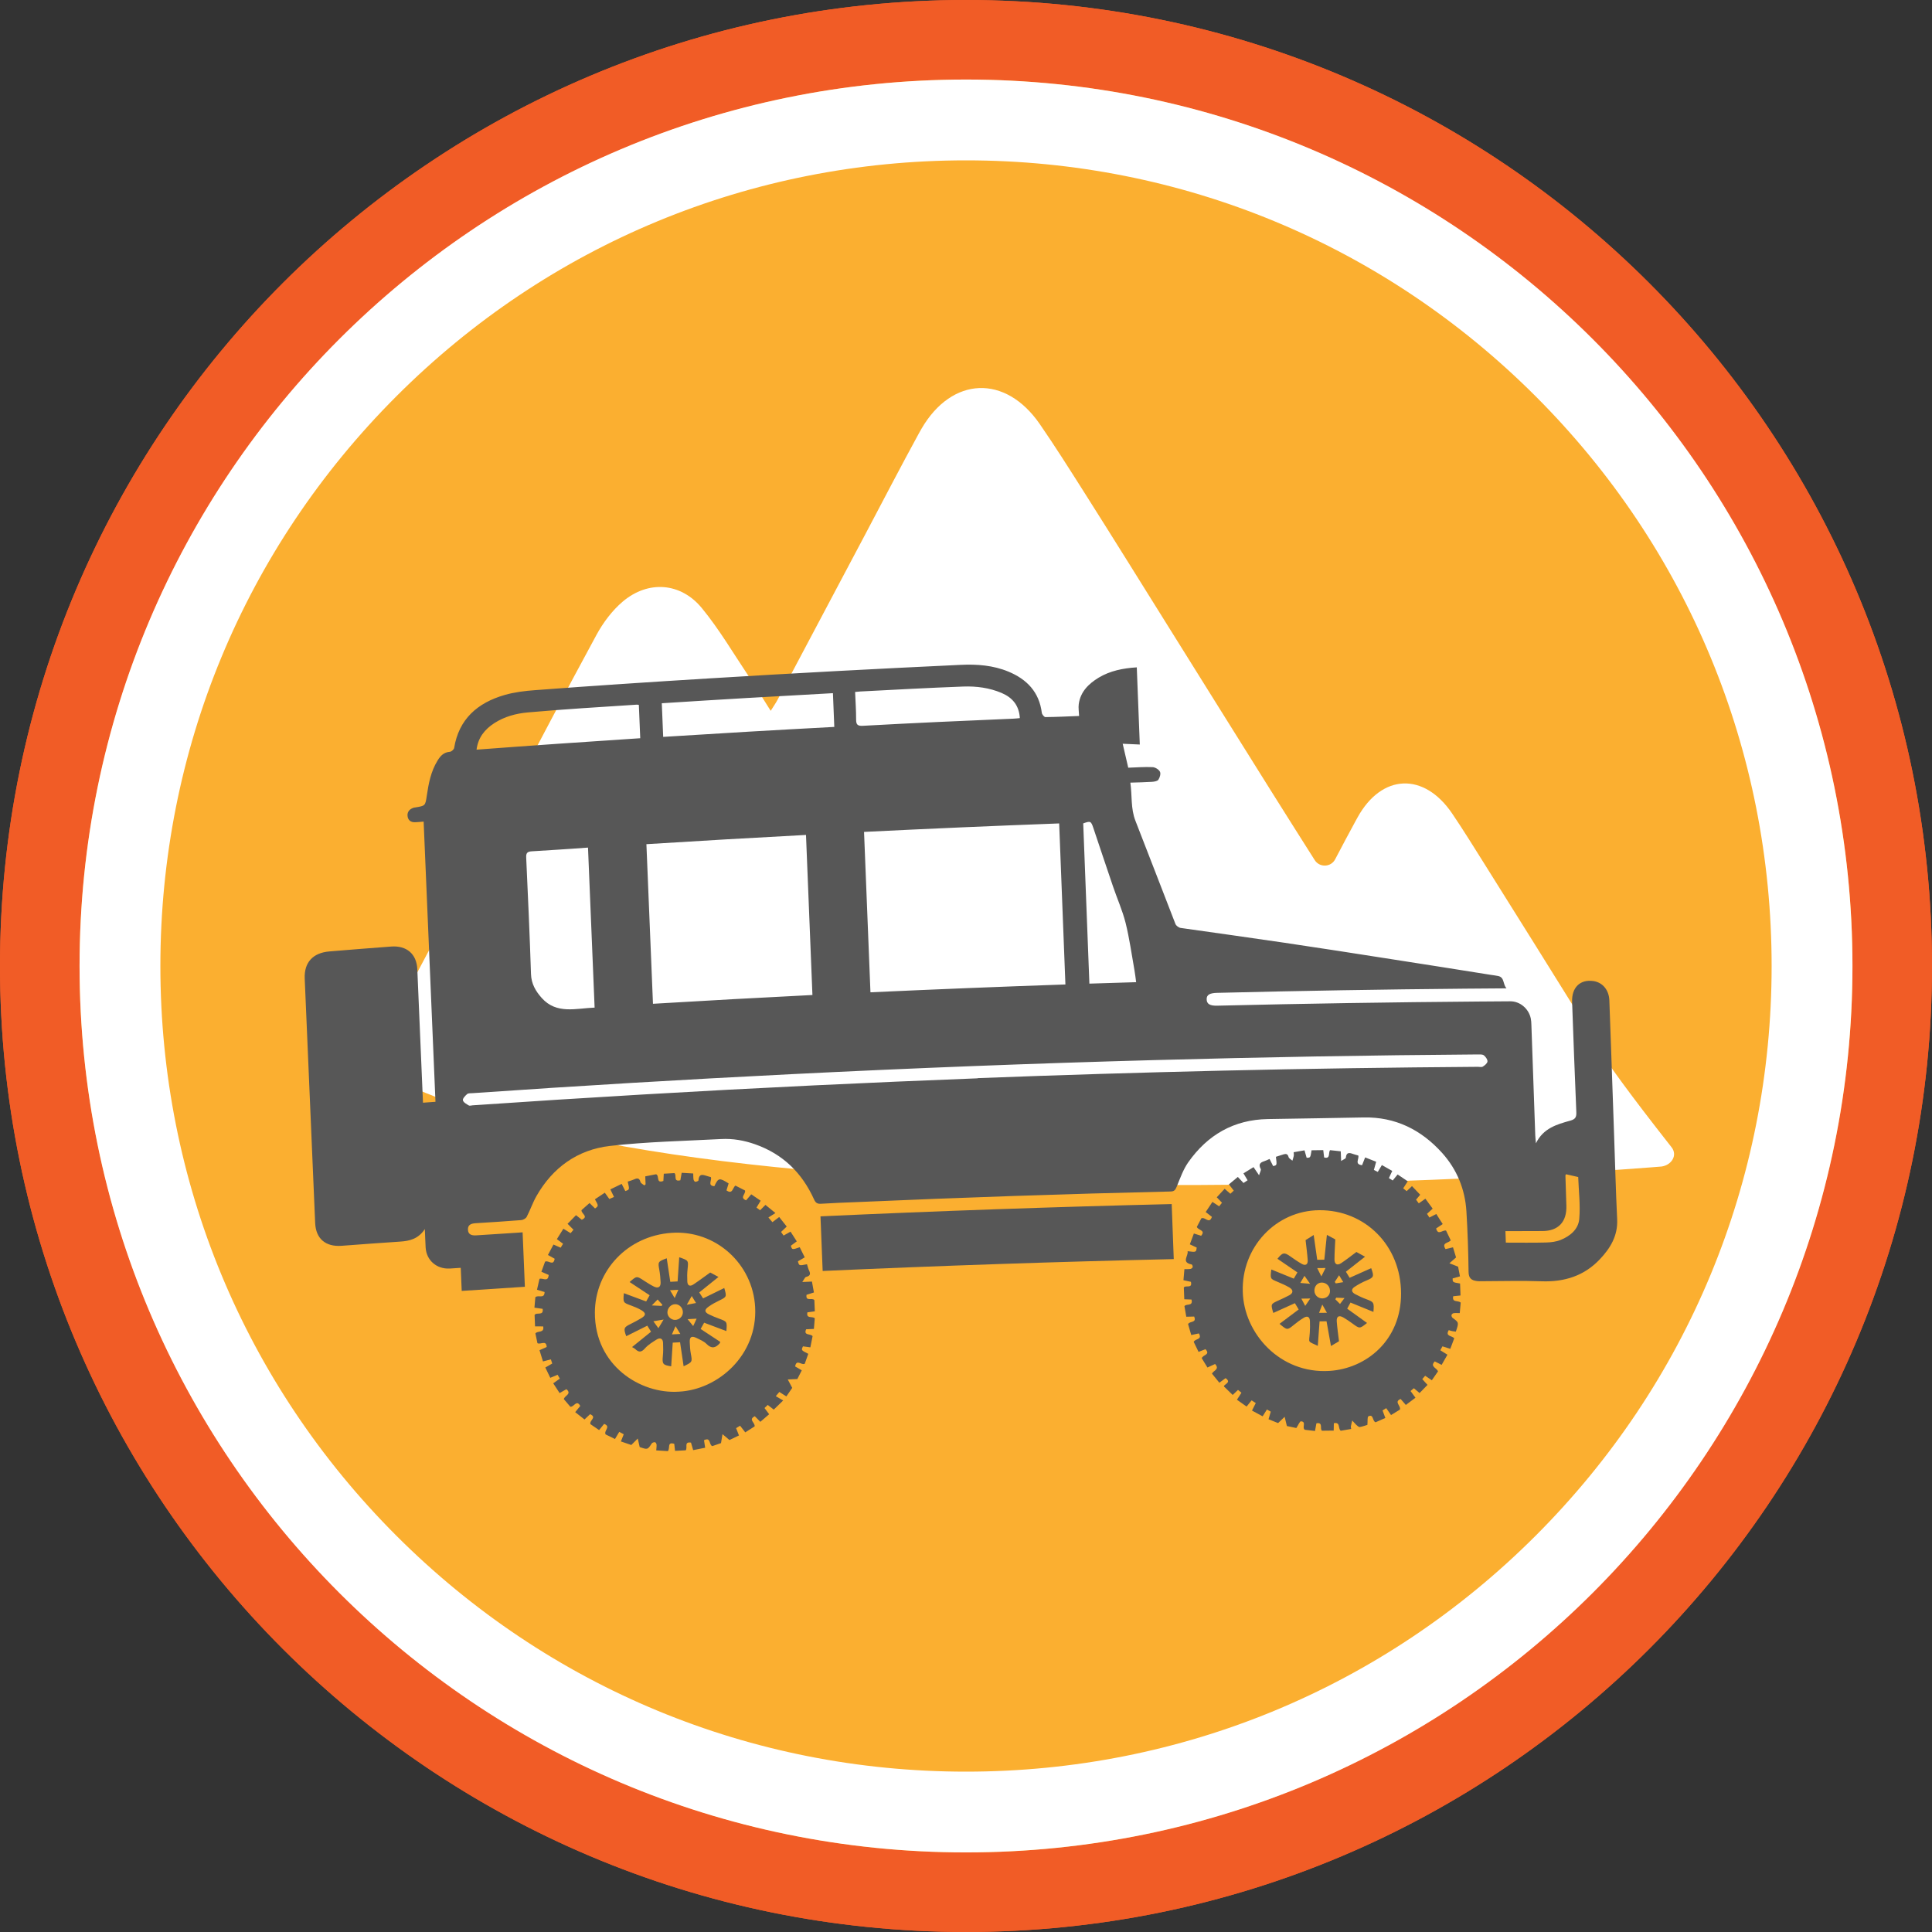
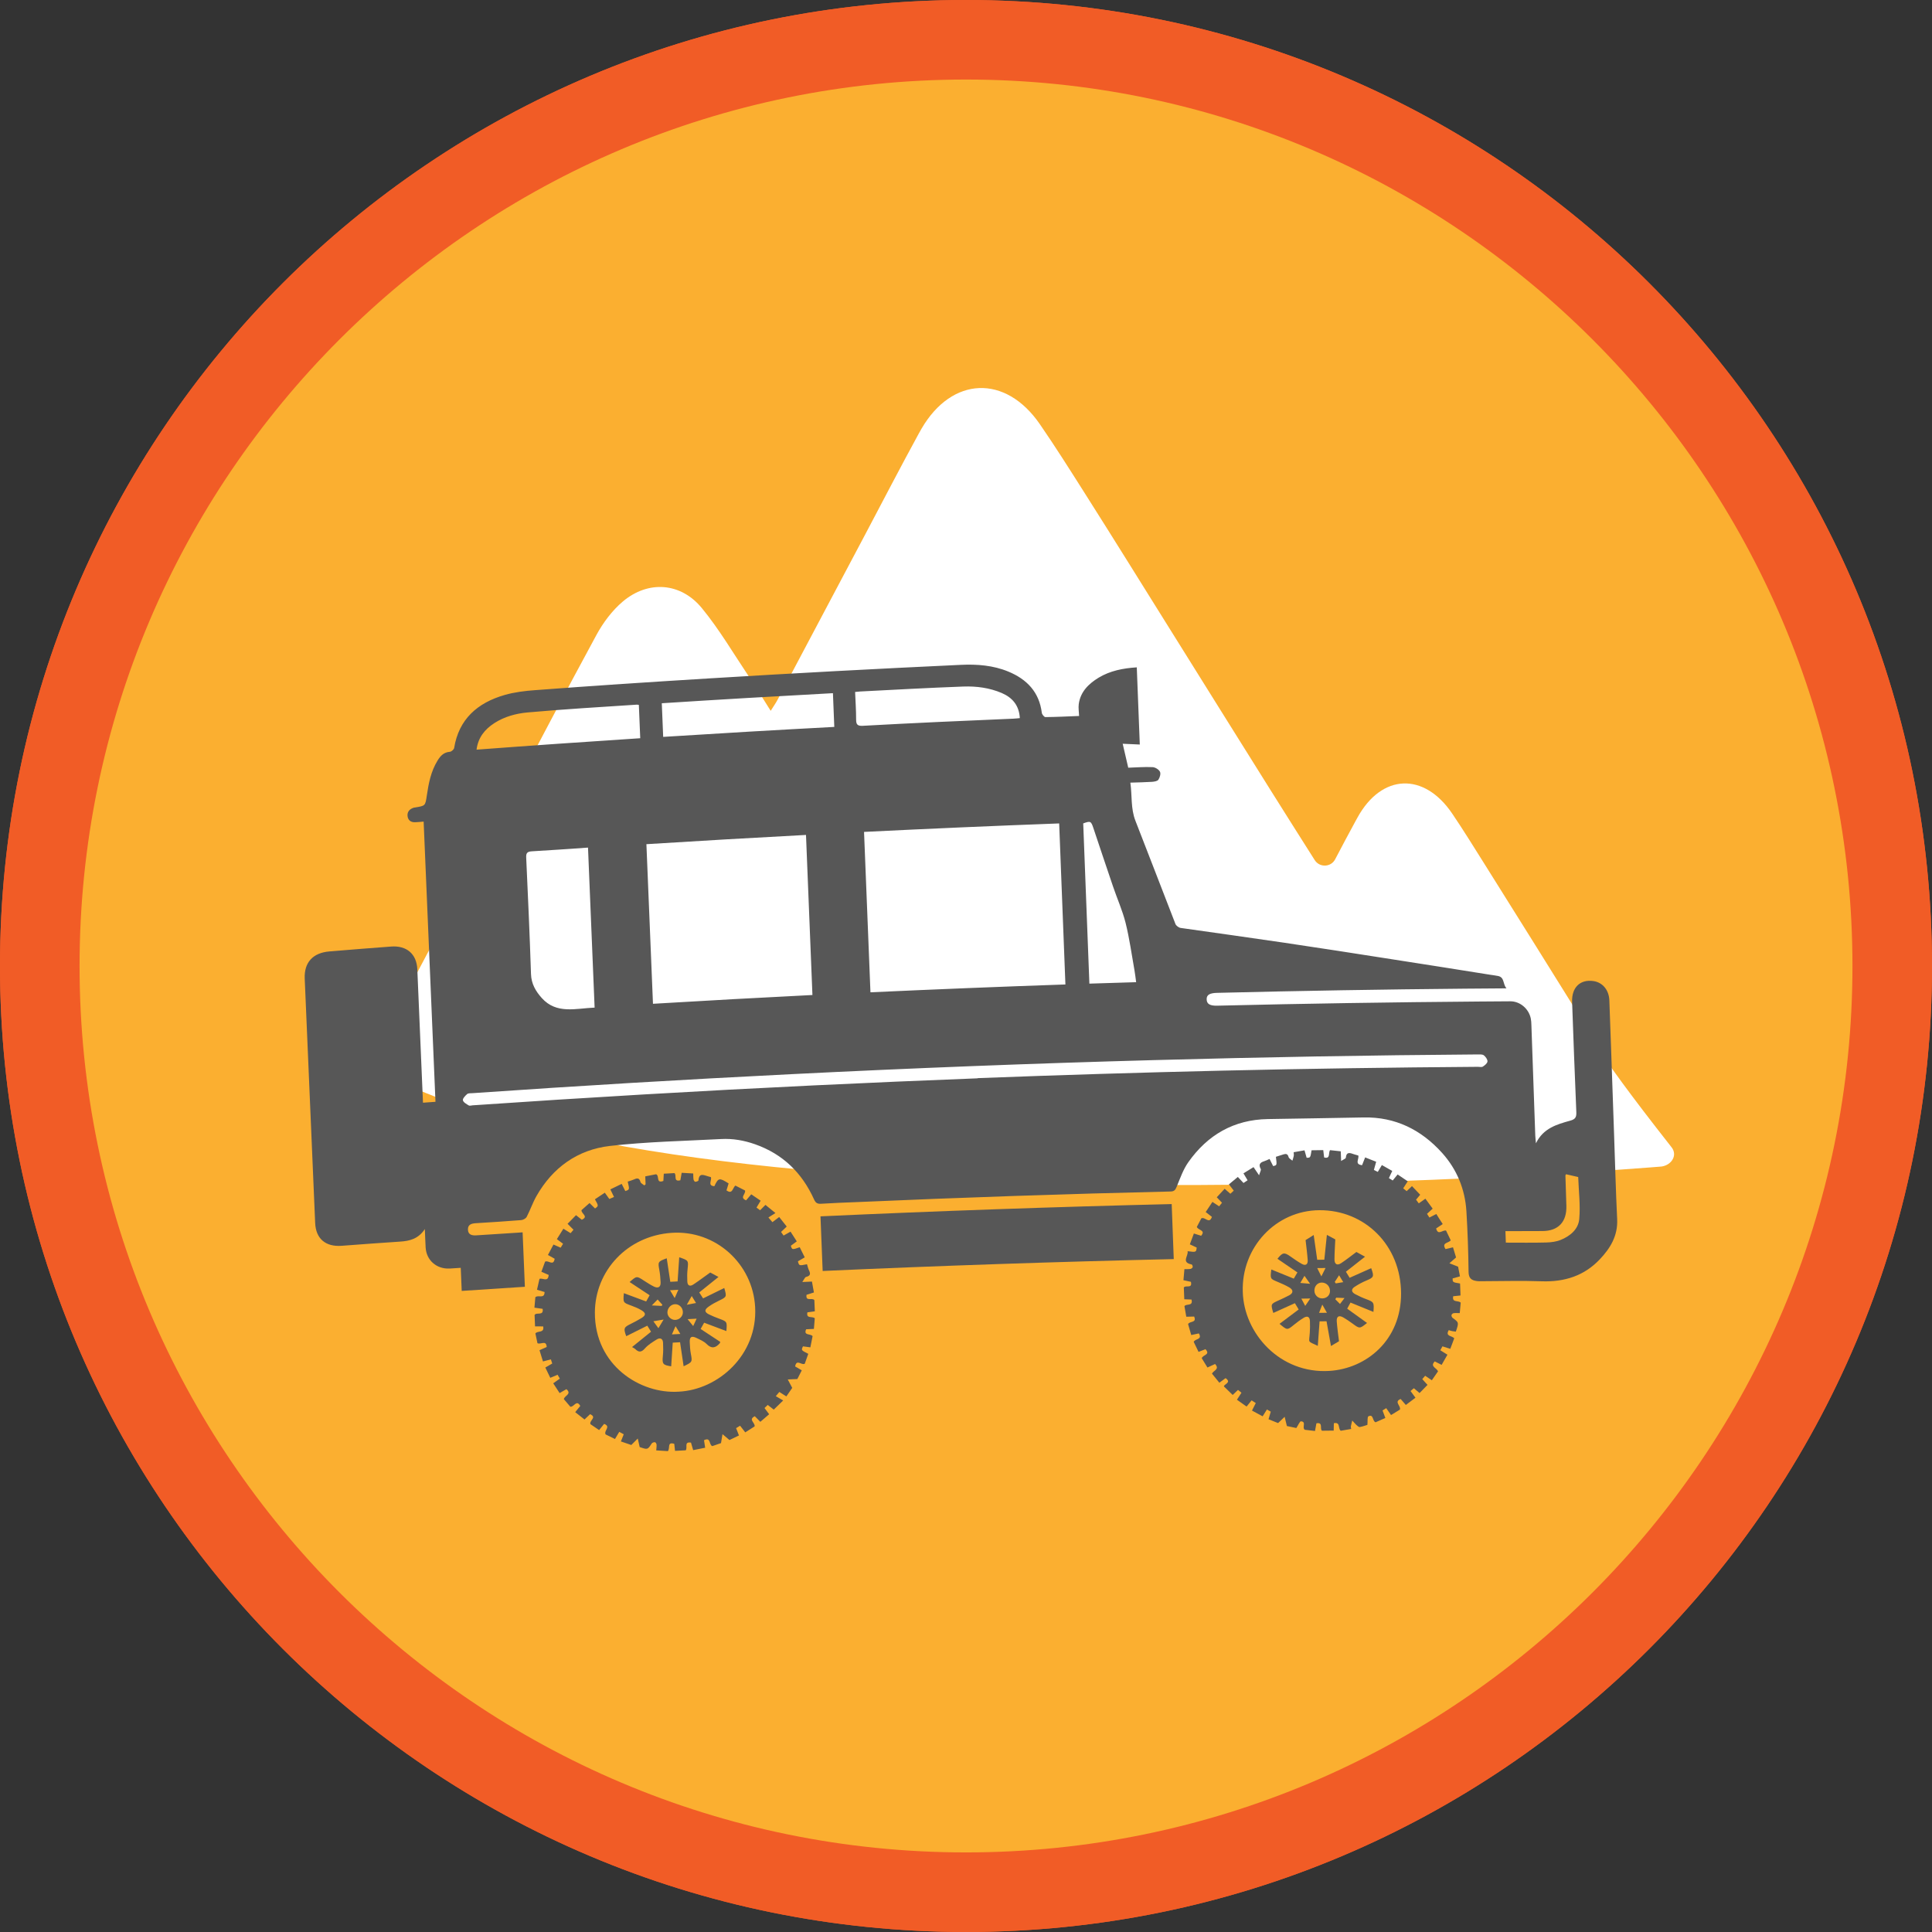
<svg xmlns="http://www.w3.org/2000/svg" version="1.1" id="Layer_1" x="0px" y="0px" width="88px" height="87.999px" viewBox="0 0 88 87.999" enable-background="new 0 0 88 87.999" xml:space="preserve">
  <rect x="0" y="0" width="88" height="87.999" fill="#333333" stroke="none" />
  <g>
    <path fill="#FBAF30" d="M85.372,44c0,22.848-18.522,41.372-41.371,41.372C21.151,85.372,2.628,66.848,2.628,44   c0-22.85,18.523-41.372,41.373-41.372C66.85,2.628,85.372,21.15,85.372,44" />
    <path fill="#F15C26" d="M44.001,0.805c5.831,0,11.487,1.142,16.812,3.395c5.144,2.175,9.764,5.29,13.729,9.257   c3.968,3.968,7.083,8.587,9.258,13.73c2.252,5.324,3.395,10.981,3.395,16.813c0,5.831-1.143,11.489-3.395,16.813   c-2.175,5.143-5.29,9.764-9.258,13.73c-3.966,3.967-8.586,7.08-13.729,9.256c-5.325,2.252-10.981,3.395-16.812,3.395   c-5.832,0-11.489-1.143-16.813-3.395c-5.144-2.176-9.763-5.289-13.73-9.256S6.375,65.956,4.2,60.813   C1.948,55.489,0.806,49.831,0.806,44c0-5.832,1.142-11.489,3.394-16.813c2.176-5.144,5.29-9.763,9.257-13.73   c3.967-3.967,8.587-7.082,13.73-9.257C32.512,1.946,38.169,0.805,44.001,0.805 M44.001,0C19.7,0,0,19.699,0,44   c0,24.299,19.7,43.999,44.001,43.999C68.301,87.999,88,68.299,88,44C88,19.699,68.301,0,44.001,0" />
    <path fill="#F15C26" d="M44.001,3.623c22.263,0,40.376,18.113,40.376,40.377c0,22.262-18.113,40.375-40.376,40.375   C21.736,84.375,3.624,66.262,3.624,44C3.624,21.736,21.736,3.623,44.001,3.623 M44.001,0C19.7,0,0,19.699,0,44   c0,24.299,19.7,43.999,44.001,43.999C68.301,87.999,88,68.299,88,44C88,19.699,68.301,0,44.001,0" />
-     <path fill="#FFFFFF" d="M44.001,7.304c9.801,0,19.017,3.817,25.947,10.748C76.879,24.983,80.695,34.198,80.695,44   c0,9.801-3.816,19.016-10.747,25.948c-6.931,6.93-16.146,10.748-25.947,10.748c-9.803,0-19.018-3.818-25.948-10.748   C11.122,63.016,7.305,53.801,7.305,44c0-9.802,3.817-19.017,10.748-25.948C24.983,11.121,34.198,7.304,44.001,7.304 M44.001,3.623   C21.701,3.623,3.624,21.7,3.624,44c0,22.299,18.077,40.375,40.377,40.375C66.3,84.375,84.377,66.299,84.377,44   C84.377,21.7,66.3,3.623,44.001,3.623" />
    <path fill="#FFFFFF" d="M76.137,52.256c-3.896-4.953-3.792-5.336-3.935-5.564c-1.533-2.457-3.061-4.917-4.603-7.367   c-0.479-0.761-0.951-1.526-1.455-2.27c-1.282-1.891-3.21-1.82-4.312,0.182c-0.03,0.056-0.061,0.112-0.092,0.167   c-0.312,0.57-0.615,1.146-0.927,1.738c-0.191,0.364-0.71,0.382-0.93,0.033c-0.688-1.086-1.354-2.137-2.015-3.192   c-1.483-2.365-2.959-4.734-4.439-7.102c-1.346-2.152-2.683-4.311-4.043-6.454c-0.663-1.045-1.324-2.094-2.026-3.112   c-1.565-2.268-3.996-2.173-5.384,0.208c-0.043,0.072-0.084,0.146-0.124,0.22c-0.834,1.524-1.632,3.068-2.445,4.604   c-1.327,2.507-2.655,5.014-3.986,7.519c-0.086,0.163-0.194,0.313-0.317,0.511c-0.356-0.562-0.664-1.069-0.994-1.562   c-0.701-1.047-1.344-2.145-2.14-3.115c-0.963-1.174-2.447-1.277-3.604-0.3c-0.484,0.41-0.895,0.961-1.2,1.523   c-1.434,2.635-2.817,5.296-4.221,7.946c-1.446,2.729-2.896,5.456-4.341,8.185c-0.533,1.01-1.063,2.02-1.61,3.061   c-0.192,0.363,0.073,0.521,0.491,0.789c15.045,7.879,58.202,4.229,58.202,4.229C76.144,53.063,76.421,52.616,76.137,52.256" />
    <path fill="#575757" d="M51.779,30.397c0.046,1.18,0.091,2.334,0.137,3.515c-0.264-0.012-0.506-0.023-0.779-0.035   c0.082,0.358,0.164,0.709,0.253,1.091c0.364-0.012,0.737-0.043,1.108-0.026c0.119,0.005,0.284,0.105,0.337,0.21   c0.045,0.09-0.006,0.267-0.073,0.364c-0.048,0.068-0.193,0.089-0.298,0.096c-0.312,0.021-0.627,0.024-0.978,0.036   c0.085,0.597,0.012,1.177,0.23,1.734c0.613,1.563,1.212,3.136,1.824,4.704c0.031,0.08,0.149,0.167,0.237,0.18   c1.572,0.225,3.145,0.44,4.714,0.673c1.621,0.239,3.236,0.492,4.854,0.745c1.517,0.236,3.032,0.474,4.546,0.717   c0.116,0.02,0.235,0.029,0.351,0.055c0.294,0.068,0.2,0.359,0.376,0.562c-0.669,0.004-1.268,0.008-1.864,0.014   c-3.763,0.033-7.533,0.098-11.313,0.191c-0.342,0.008-0.48,0.09-0.48,0.285c0,0.219,0.142,0.309,0.492,0.299   c3.981-0.096,7.956-0.158,11.919-0.189c0.473-0.004,0.944-0.008,1.416-0.01c0.442-0.004,0.844,0.332,0.937,0.783   c0.019,0.094,0.024,0.189,0.027,0.283c0.06,1.68,0.117,3.361,0.177,5.041c0.004,0.102,0.017,0.201,0.031,0.361   c0.333-0.688,0.953-0.863,1.56-1.031c0.241-0.066,0.289-0.164,0.279-0.396c-0.07-1.672-0.133-3.344-0.192-5.016   c-0.024-0.656,0.368-1.035,0.971-0.947c0.417,0.061,0.706,0.404,0.725,0.875c0.031,0.785,0.057,1.57,0.085,2.355   c0.043,1.234,0.086,2.467,0.129,3.701c0.046,1.303,0.079,2.607,0.142,3.91c0.038,0.766-0.317,1.332-0.786,1.828   c-0.709,0.754-1.61,1.043-2.651,1.006c-0.903-0.033-1.806-0.006-2.709-0.004c-0.085,0-0.17,0.006-0.253-0.008   c-0.233-0.033-0.365-0.121-0.369-0.414c-0.011-0.92-0.042-1.84-0.098-2.758c-0.061-1.006-0.432-1.912-1.104-2.66   c-0.958-1.066-2.141-1.646-3.571-1.619c-1.456,0.031-2.914,0.047-4.373,0.074c-1.544,0.027-2.738,0.719-3.615,1.959   c-0.235,0.332-0.376,0.738-0.534,1.123c-0.059,0.143-0.107,0.213-0.275,0.217c-4.748,0.109-9.508,0.273-14.281,0.482   c-0.545,0.023-1.091,0.041-1.635,0.076c-0.17,0.012-0.252-0.033-0.324-0.193c-0.545-1.207-1.416-2.068-2.688-2.516   c-0.506-0.178-1.017-0.268-1.552-0.238c-1.686,0.09-3.379,0.121-5.06,0.314c-1.471,0.17-2.606,0.982-3.347,2.285   c-0.172,0.303-0.284,0.639-0.445,0.947c-0.038,0.072-0.161,0.139-0.249,0.146c-0.686,0.055-1.373,0.098-2.061,0.141   c-0.2,0.012-0.375,0.057-0.365,0.297c0.01,0.236,0.194,0.27,0.388,0.256c0.627-0.039,1.253-0.082,1.88-0.121   c0.083-0.006,0.166-0.012,0.222-0.016c0.035,0.844,0.069,1.652,0.103,2.48c-0.971,0.062-1.909,0.123-2.877,0.188   c-0.014-0.34-0.028-0.682-0.044-1.051c-0.189,0.012-0.35,0.025-0.51,0.033c-0.593,0.027-1.055-0.377-1.089-0.959   c-0.015-0.256-0.022-0.514-0.036-0.84c-0.299,0.453-0.699,0.545-1.134,0.572c-0.886,0.055-1.771,0.127-2.658,0.191   c-0.729,0.053-1.173-0.322-1.204-1.039c-0.161-3.715-0.319-7.426-0.476-11.135c-0.03-0.734,0.372-1.171,1.123-1.234   c0.939-0.079,1.877-0.153,2.816-0.223c0.706-0.052,1.16,0.34,1.19,1.035c0.084,1.921,0.163,3.845,0.245,5.767   c0.004,0.1,0.008,0.199,0.013,0.311c0.193-0.014,0.361-0.025,0.569-0.041c-0.178-4.252-0.358-8.496-0.539-12.763   c-0.106,0.009-0.249,0.024-0.39,0.029c-0.204,0.007-0.328-0.101-0.344-0.293c-0.016-0.193,0.104-0.315,0.292-0.372   c0.016-0.005,0.035-0.004,0.051-0.007c0.469-0.076,0.466-0.076,0.535-0.539c0.082-0.554,0.183-1.1,0.49-1.599   c0.137-0.222,0.285-0.377,0.562-0.399c0.069-0.006,0.182-0.105,0.193-0.172c0.213-1.313,1.06-2.058,2.299-2.415   c0.444-0.128,0.915-0.185,1.376-0.219c2.665-0.203,5.327-0.376,7.985-0.539c3.815-0.235,7.624-0.438,11.425-0.615   c0.74-0.034,1.468,0.022,2.158,0.307c0.845,0.349,1.408,0.934,1.525,1.881c0.01,0.072,0.108,0.192,0.163,0.192   c0.511-0.005,1.021-0.031,1.535-0.051c-0.007-0.193-0.039-0.371-0.016-0.541c0.076-0.564,0.453-0.927,0.905-1.203   C50.563,30.553,51.152,30.436,51.779,30.397 M48.244,37.506c-2.977,0.111-5.924,0.239-8.888,0.386   c0.099,2.444,0.195,4.869,0.292,7.306c2.976-0.137,5.927-0.256,8.88-0.357C48.434,42.386,48.341,39.957,48.244,37.506    M29.443,38.451c0.101,2.439,0.199,4.848,0.299,7.27c2.433-0.146,4.848-0.279,7.263-0.4c-0.098-2.44-0.195-4.861-0.293-7.291   C34.283,38.158,31.874,38.299,29.443,38.451 M44.53,49.116c0-0.002-0.001-0.006-0.001-0.008c3.725-0.143,7.441-0.256,11.15-0.342   c3.888-0.09,7.768-0.146,11.637-0.174c0.076,0,0.17,0.025,0.225-0.01c0.089-0.057,0.203-0.146,0.211-0.234   s-0.082-0.215-0.164-0.279c-0.062-0.049-0.178-0.041-0.268-0.041c-4.901,0.035-9.817,0.123-14.746,0.258   c-5.507,0.15-11.03,0.365-16.57,0.643c-4.813,0.24-9.639,0.527-14.475,0.863c-0.085,0.008-0.195-0.006-0.25,0.041   c-0.089,0.074-0.211,0.207-0.194,0.283c0.021,0.098,0.164,0.172,0.267,0.236c0.041,0.025,0.117-0.002,0.177-0.006   c5.196-0.357,10.38-0.66,15.549-0.908C39.566,49.319,42.05,49.211,44.53,49.116 M26.783,38.607   c-0.875,0.059-1.716,0.123-2.556,0.169c-0.221,0.013-0.269,0.086-0.259,0.292c0.081,1.764,0.161,3.527,0.218,5.293   c0.014,0.451,0.213,0.785,0.49,1.096c0.673,0.752,1.557,0.471,2.408,0.438C26.984,43.454,26.884,41.048,26.783,38.607    M37.939,31.573c-2.613,0.14-5.203,0.292-7.795,0.459c0.021,0.52,0.042,1.021,0.063,1.532c2.611-0.166,5.198-0.317,7.794-0.454   C37.981,32.589,37.961,32.092,37.939,31.573 M46.452,32.709c-0.032-0.58-0.339-0.935-0.826-1.144   c-0.556-0.237-1.149-0.315-1.748-0.294c-1.562,0.058-3.123,0.143-4.688,0.225c-0.074,0.004-0.149,0.014-0.241,0.022   c0.018,0.429,0.047,0.843,0.046,1.256c-0.001,0.233,0.07,0.299,0.31,0.285c2.289-0.127,4.576-0.229,6.86-0.325   C46.255,32.73,46.346,32.719,46.452,32.709 M21.706,34.146c2.499-0.188,4.973-0.359,7.456-0.521   c-0.022-0.517-0.043-1.018-0.063-1.518c-0.044-0.005-0.068-0.013-0.094-0.011c-1.654,0.108-3.312,0.207-4.969,0.354   c-0.526,0.047-1.054,0.187-1.518,0.486C22.076,33.222,21.777,33.596,21.706,34.146 M49.62,44.803   c0.715-0.023,1.408-0.045,2.13-0.066c-0.026-0.189-0.045-0.365-0.076-0.54c-0.129-0.721-0.228-1.449-0.404-2.159   c-0.142-0.567-0.387-1.109-0.575-1.666c-0.303-0.888-0.598-1.777-0.896-2.664c-0.104-0.31-0.134-0.322-0.46-0.203   C49.431,39.923,49.524,42.346,49.62,44.803 M68.57,56.077c0.007,0.189,0.013,0.348,0.019,0.523c0.625,0,1.232,0.01,1.837-0.006   c0.224-0.006,0.457-0.035,0.66-0.117c0.427-0.172,0.805-0.48,0.847-0.953c0.056-0.627-0.025-1.271-0.048-1.912   c-0.201-0.045-0.38-0.086-0.557-0.127c-0.013,0.033-0.026,0.049-0.025,0.064c0.014,0.457,0.028,0.914,0.043,1.371   c0.024,0.734-0.366,1.15-1.087,1.152C69.702,56.075,69.147,56.075,68.57,56.077" />
    <path fill="#575757" d="M53.463,57.35c-5.336,0.121-10.636,0.301-15.992,0.541c-0.032-0.828-0.065-1.65-0.099-2.488   c5.325-0.244,10.676-0.432,15.997-0.559C53.399,55.676,53.431,56.499,53.463,57.35" />
    <path fill="#575757" d="M65.714,55.754c-0.104,0.07-0.201,0.135-0.301,0.201c0.096,0.338,0.278,0.059,0.453,0.096   c0.063,0.133,0.14,0.291,0.212,0.443c-0.095,0.135-0.429,0.096-0.237,0.4c0.106-0.025,0.213-0.051,0.341-0.08   c0.051,0.168,0.103,0.338,0.14,0.461c-0.123,0.107-0.213,0.186-0.303,0.264c0.119,0.047,0.237,0.094,0.395,0.156   c0.021,0.104,0.051,0.262,0.086,0.441c-0.116,0.033-0.226,0.062-0.334,0.094c-0.001,0.176-0.001,0.176,0.338,0.232   c0.006,0.174,0.013,0.35,0.02,0.545c-0.108,0.012-0.213,0.021-0.333,0.035c-0.057,0.307,0.219,0.172,0.342,0.291   c-0.012,0.137-0.028,0.303-0.043,0.477c-0.104,0-0.195-0.008-0.284,0.004c-0.036,0.006-0.086,0.051-0.093,0.088   s0.02,0.102,0.052,0.125c0.288,0.211,0.29,0.209,0.146,0.627c-0.051-0.006-0.106-0.012-0.163-0.023   c-0.049-0.01-0.097-0.027-0.159-0.045c-0.172,0.291,0.142,0.246,0.25,0.371c-0.056,0.146-0.116,0.309-0.18,0.48   c-0.126-0.039-0.23-0.072-0.358-0.113c-0.027,0.051-0.061,0.109-0.097,0.178c0.115,0.072,0.217,0.135,0.325,0.203   c-0.091,0.158-0.177,0.311-0.265,0.463c-0.111-0.057-0.211-0.107-0.312-0.158c-0.229,0.234,0.076,0.285,0.149,0.451   c-0.082,0.117-0.175,0.254-0.283,0.408c-0.101-0.068-0.195-0.133-0.304-0.205c-0.042,0.049-0.085,0.096-0.132,0.152   c0.083,0.092,0.157,0.172,0.239,0.264c-0.121,0.125-0.236,0.242-0.362,0.371c-0.079-0.066-0.162-0.137-0.259-0.219   c-0.048,0.041-0.097,0.082-0.152,0.127c0.074,0.1,0.139,0.189,0.224,0.305c-0.146,0.109-0.288,0.217-0.438,0.33   c-0.085-0.098-0.158-0.182-0.237-0.273c-0.322,0.135,0.026,0.305-0.034,0.486c-0.109,0.066-0.248,0.152-0.403,0.246   c-0.079-0.111-0.146-0.209-0.22-0.314c-0.054,0.033-0.107,0.068-0.167,0.105c0.041,0.109,0.079,0.213,0.127,0.342   c-0.158,0.07-0.307,0.137-0.444,0.197c-0.157-0.057-0.084-0.391-0.327-0.271c-0.055,0.027-0.029,0.219-0.046,0.389   c-0.082,0.023-0.211,0.076-0.347,0.098c-0.047,0.008-0.114-0.059-0.163-0.102c-0.064-0.061-0.12-0.131-0.18-0.195   c-0.021,0.088-0.045,0.174-0.062,0.262c-0.007,0.031,0.006,0.068,0.013,0.123c-0.164,0.029-0.325,0.057-0.474,0.082   c-0.138-0.094-0.002-0.41-0.315-0.344c-0.002,0.111-0.004,0.213-0.007,0.336c-0.183,0.002-0.362,0.004-0.535,0.006   c-0.112-0.092,0.07-0.395-0.252-0.338c-0.021,0.113-0.042,0.221-0.065,0.35c-0.161-0.018-0.317-0.037-0.466-0.055   c-0.139-0.107,0.088-0.367-0.171-0.385c-0.056-0.006-0.119,0.164-0.213,0.305c-0.124-0.025-0.299-0.062-0.43-0.09   c-0.041-0.17-0.071-0.295-0.102-0.42c-0.087,0.082-0.173,0.166-0.299,0.285c-0.1-0.039-0.26-0.104-0.435-0.174   c0.036-0.123,0.066-0.227,0.102-0.346c-0.057-0.033-0.115-0.066-0.175-0.1c-0.064,0.104-0.127,0.201-0.196,0.312   c-0.166-0.088-0.32-0.174-0.485-0.262c0.06-0.119,0.113-0.223,0.173-0.342c-0.064-0.041-0.123-0.08-0.19-0.123   c-0.076,0.096-0.145,0.18-0.229,0.283c-0.144-0.102-0.286-0.203-0.439-0.312c0.066-0.1,0.124-0.191,0.206-0.318   c-0.048-0.037-0.098-0.078-0.158-0.129c-0.09,0.086-0.168,0.158-0.242,0.23c-0.125-0.121-0.246-0.238-0.396-0.385   c-0.026-0.104,0.373-0.17,0.072-0.381c-0.083,0.062-0.17,0.125-0.283,0.209c-0.114-0.141-0.229-0.283-0.336-0.414   c0.066-0.146,0.366-0.193,0.141-0.439c-0.118,0.055-0.223,0.104-0.347,0.16c-0.094-0.152-0.182-0.297-0.259-0.422   c0.043-0.164,0.413-0.148,0.168-0.414c-0.096,0.037-0.189,0.074-0.314,0.125c-0.076-0.158-0.151-0.314-0.221-0.457   c0.063-0.15,0.407-0.094,0.235-0.385c-0.114,0.023-0.219,0.047-0.347,0.074c-0.05-0.174-0.1-0.342-0.144-0.496   c0.07-0.152,0.405-0.043,0.276-0.346c-0.115,0.002-0.231,0.004-0.358,0.008c-0.029-0.168-0.057-0.326-0.084-0.48   c0.081-0.129,0.405,0.021,0.322-0.303c-0.108-0.004-0.208-0.008-0.329-0.012c-0.008-0.186-0.014-0.367-0.021-0.537   c0.085-0.123,0.397,0.074,0.323-0.258c-0.109-0.023-0.215-0.047-0.34-0.074c0.014-0.164,0.028-0.32,0.044-0.504   c0.098-0.002,0.188,0.004,0.276-0.01c0.039-0.006,0.092-0.047,0.1-0.08c0.009-0.037-0.021-0.117-0.047-0.123   c-0.492-0.096-0.134-0.393-0.185-0.604c0.391,0.051,0.391,0.049,0.415-0.166c-0.097-0.045-0.197-0.092-0.312-0.146   c0.06-0.16,0.117-0.316,0.184-0.494c0.116,0.037,0.219,0.068,0.33,0.104c0.223-0.262-0.135-0.244-0.196-0.404   c0.066-0.125,0.143-0.271,0.206-0.391c0.175-0.082,0.359,0.287,0.481-0.066c-0.091-0.07-0.184-0.143-0.283-0.221   c0.102-0.152,0.197-0.299,0.307-0.461c0.102,0.066,0.198,0.131,0.305,0.201c0.043-0.055,0.083-0.104,0.131-0.162   c-0.085-0.09-0.16-0.168-0.239-0.25c0.122-0.133,0.235-0.254,0.359-0.387c0.086,0.074,0.168,0.145,0.261,0.227   c0.054-0.049,0.101-0.094,0.154-0.143c-0.075-0.096-0.142-0.184-0.221-0.285c0.138-0.113,0.266-0.219,0.407-0.338   c0.087,0.092,0.166,0.178,0.258,0.275c0.059-0.039,0.121-0.078,0.186-0.123c-0.064-0.109-0.121-0.205-0.188-0.316   c0.148-0.092,0.301-0.186,0.459-0.283c0.07,0.104,0.132,0.195,0.252,0.371c0.039-0.137,0.103-0.236,0.076-0.285   c-0.11-0.205-0.031-0.297,0.155-0.354c0.079-0.025,0.153-0.062,0.247-0.104c0.058,0.115,0.11,0.221,0.163,0.324   c0.176-0.037,0.175-0.037,0.126-0.422c0.115-0.037,0.233-0.076,0.353-0.113c0.113-0.033,0.187-0.018,0.225,0.125   c0.018,0.064,0.112,0.109,0.174,0.164c0.021-0.072,0.048-0.143,0.061-0.217c0.01-0.049-0.001-0.102-0.004-0.168   c0.16-0.027,0.316-0.055,0.494-0.086c0.033,0.115,0.064,0.229,0.097,0.338c0.17,0.002,0.171,0,0.224-0.34   c0.171-0.002,0.344-0.006,0.533-0.008c0.014,0.109,0.025,0.209,0.04,0.334c0.305,0.082,0.178-0.211,0.271-0.332   c0.149,0.016,0.312,0.033,0.486,0.053c0.005,0.131,0.009,0.246,0.017,0.441c0.102-0.07,0.21-0.104,0.215-0.152   c0.022-0.256,0.163-0.23,0.335-0.166c0.078,0.027,0.161,0.047,0.232,0.068c0.048,0.158-0.188,0.4,0.172,0.441   c0.044-0.111,0.086-0.219,0.14-0.355c0.165,0.064,0.326,0.129,0.502,0.199c-0.038,0.137-0.069,0.25-0.104,0.373   c0.061,0.029,0.117,0.059,0.178,0.088c0.064-0.107,0.122-0.201,0.186-0.311c0.159,0.092,0.313,0.178,0.472,0.268   c-0.055,0.119-0.102,0.217-0.152,0.326c0.061,0.037,0.114,0.072,0.173,0.109c0.075-0.092,0.143-0.176,0.224-0.275   c0.155,0.105,0.302,0.205,0.461,0.312c-0.067,0.104-0.126,0.195-0.207,0.32c0.045,0.037,0.094,0.078,0.157,0.129   c0.087-0.084,0.164-0.156,0.243-0.23c0.122,0.127,0.239,0.25,0.374,0.393c-0.041,0.049-0.11,0.131-0.189,0.225   c0.038,0.051,0.077,0.104,0.125,0.168c0.102-0.072,0.194-0.137,0.301-0.213c0.111,0.152,0.216,0.295,0.331,0.453   c-0.091,0.084-0.169,0.156-0.257,0.236c0.034,0.053,0.069,0.107,0.108,0.17c0.105-0.055,0.201-0.104,0.316-0.162   C65.516,55.45,65.612,55.598,65.714,55.754 M56.607,58.838c0.048,1.895,1.694,3.746,3.947,3.605c1.684-0.105,3.271-1.4,3.263-3.533   c-0.008-2.186-1.645-3.801-3.727-3.787C58.111,55.139,56.54,56.815,56.607,58.838" />
    <path fill="#575757" d="M33.983,54.674c0.085-0.1,0.156-0.182,0.235-0.275c0.142,0.096,0.273,0.186,0.428,0.291   c-0.064,0.107-0.124,0.207-0.188,0.314c0.055,0.041,0.105,0.078,0.163,0.121c0.084-0.084,0.156-0.154,0.245-0.244   c0.138,0.113,0.271,0.223,0.453,0.371c-0.111,0.07-0.212,0.137-0.319,0.203c0.087,0.104,0.129,0.152,0.182,0.213   c0.1-0.076,0.192-0.148,0.309-0.234c0.114,0.143,0.226,0.283,0.343,0.434c-0.087,0.084-0.167,0.16-0.258,0.246   c0.037,0.053,0.073,0.104,0.115,0.164c0.104-0.061,0.199-0.111,0.317-0.178c0.094,0.148,0.184,0.287,0.284,0.443   c-0.096,0.07-0.183,0.135-0.271,0.199c0.059,0.188,0.059,0.188,0.405,0.068c0.072,0.145,0.146,0.293,0.229,0.461   c-0.112,0.064-0.211,0.123-0.31,0.18c0.052,0.207,0.052,0.207,0.413,0.133c0.03,0.096,0.05,0.197,0.094,0.287   c0.079,0.16,0.05,0.246-0.136,0.291c-0.058,0.016-0.092,0.121-0.173,0.232c0.197-0.01,0.307-0.014,0.44-0.02   c0.028,0.16,0.057,0.316,0.09,0.496c-0.108,0.035-0.218,0.07-0.337,0.107c-0.046,0.326,0.25,0.111,0.357,0.242   c0.006,0.145,0.013,0.318,0.021,0.51c-0.112,0.016-0.22,0.029-0.338,0.047c-0.064,0.309,0.225,0.162,0.336,0.271   c-0.012,0.148-0.025,0.312-0.04,0.484c-0.127,0.006-0.235,0.01-0.354,0.016c-0.127,0.297,0.185,0.189,0.295,0.311   c-0.03,0.15-0.063,0.32-0.102,0.512c-0.123-0.018-0.229-0.031-0.336-0.045c-0.086,0.176-0.085,0.176,0.241,0.34   c-0.056,0.154-0.11,0.311-0.16,0.451c-0.151,0.086-0.371-0.236-0.439,0.123c0.086,0.051,0.181,0.107,0.303,0.178   c-0.079,0.154-0.156,0.307-0.202,0.396c-0.184,0.008-0.31,0.014-0.436,0.02c0.061,0.113,0.119,0.227,0.203,0.383   c-0.062,0.09-0.16,0.234-0.267,0.389c-0.113-0.072-0.212-0.135-0.32-0.203c-0.047,0.055-0.088,0.104-0.162,0.191   c0.112,0.066,0.214,0.125,0.336,0.197c-0.168,0.164-0.293,0.285-0.428,0.416c-0.093-0.07-0.177-0.137-0.275-0.213   c-0.05,0.047-0.097,0.092-0.147,0.141c0.072,0.098,0.137,0.184,0.212,0.283c-0.136,0.117-0.264,0.227-0.402,0.346   c-0.086-0.088-0.166-0.168-0.252-0.256c-0.312,0.158,0.019,0.287-0.007,0.463c-0.122,0.078-0.27,0.174-0.427,0.273   c-0.083-0.105-0.155-0.197-0.236-0.303c-0.058,0.037-0.112,0.07-0.182,0.111c0.042,0.104,0.08,0.203,0.131,0.332   c-0.158,0.076-0.315,0.152-0.433,0.209c-0.122-0.102-0.221-0.186-0.317-0.268c-0.021,0.121-0.04,0.24-0.068,0.408   c-0.102,0.035-0.26,0.09-0.396,0.137c-0.164-0.061-0.056-0.426-0.378-0.268c0.017,0.107,0.032,0.213,0.052,0.342   c-0.178,0.035-0.35,0.07-0.546,0.109c-0.034-0.119-0.065-0.229-0.099-0.342c-0.331-0.055-0.144,0.225-0.24,0.35   c-0.144,0.008-0.31,0.016-0.487,0.025c-0.012-0.113-0.022-0.211-0.035-0.32c-0.342-0.107-0.176,0.209-0.292,0.332   c-0.154-0.01-0.336-0.021-0.529-0.033c0.007-0.104,0.021-0.188,0.014-0.268c-0.003-0.039-0.045-0.104-0.073-0.105   c-0.048-0.004-0.122,0.02-0.146,0.057c-0.188,0.287-0.185,0.289-0.549,0.164c-0.031-0.139-0.06-0.264-0.088-0.389   c-0.091,0.092-0.182,0.184-0.294,0.295c-0.124-0.043-0.291-0.1-0.474-0.162c0.046-0.115,0.085-0.215,0.13-0.326   c-0.069-0.039-0.134-0.074-0.204-0.111c-0.064,0.107-0.125,0.209-0.195,0.326c-0.161-0.078-0.311-0.152-0.428-0.209   c-0.092-0.176,0.262-0.352-0.067-0.48c-0.071,0.088-0.146,0.18-0.228,0.283c-0.144-0.098-0.281-0.191-0.395-0.27   c-0.062-0.168,0.316-0.309-0.016-0.455c-0.078,0.074-0.157,0.15-0.254,0.242c-0.141-0.111-0.278-0.219-0.424-0.334   c0.082-0.1,0.152-0.186,0.231-0.283c-0.176-0.311-0.282,0.062-0.454,0.035c-0.086-0.1-0.194-0.227-0.294-0.344   c0.026-0.164,0.378-0.227,0.117-0.455c-0.101,0.057-0.195,0.111-0.31,0.178c-0.096-0.146-0.19-0.291-0.291-0.445   c0.108-0.076,0.197-0.141,0.301-0.213c-0.033-0.059-0.065-0.113-0.101-0.176c-0.112,0.045-0.213,0.088-0.334,0.139   c-0.074-0.156-0.146-0.303-0.226-0.469c0.11-0.064,0.203-0.117,0.315-0.182c-0.019-0.059-0.038-0.117-0.062-0.189   c-0.117,0.029-0.23,0.061-0.36,0.094c-0.054-0.174-0.103-0.33-0.158-0.512c0.109-0.049,0.215-0.096,0.328-0.146   c-0.021-0.336-0.269-0.098-0.421-0.172c-0.029-0.139-0.062-0.299-0.094-0.445c0.103-0.139,0.415-0.002,0.355-0.32   c-0.124,0-0.241-0.002-0.371-0.002c-0.008-0.182-0.015-0.357-0.021-0.52c0.094-0.143,0.419,0.061,0.367-0.279   c-0.116-0.016-0.232-0.033-0.374-0.053c0.015-0.168,0.03-0.332,0.042-0.475c0.132-0.127,0.412,0.098,0.421-0.238   c-0.11-0.033-0.22-0.066-0.346-0.104c0.04-0.174,0.076-0.336,0.112-0.494c0.146-0.062,0.391,0.174,0.42-0.18   c-0.098-0.043-0.204-0.09-0.332-0.145c0.06-0.166,0.118-0.322,0.167-0.459c0.154-0.084,0.379,0.225,0.438-0.133   c-0.092-0.051-0.187-0.105-0.307-0.172c0.084-0.158,0.165-0.311,0.252-0.475c0.119,0.053,0.219,0.096,0.328,0.143   c0.037-0.061,0.071-0.115,0.109-0.178c-0.096-0.07-0.182-0.137-0.282-0.211c0.098-0.156,0.191-0.307,0.297-0.475   c0.102,0.062,0.192,0.119,0.329,0.203c0.038-0.045,0.083-0.1,0.131-0.156c-0.104-0.104-0.179-0.18-0.27-0.271   c0.133-0.137,0.257-0.262,0.385-0.393c0.099,0.078,0.178,0.141,0.264,0.209c0.329-0.158-0.028-0.266-0.014-0.438   c0.1-0.088,0.226-0.199,0.366-0.324c0.09,0.088,0.171,0.168,0.251,0.248c0.164-0.117,0.163-0.119-0.006-0.418   c0.146-0.096,0.292-0.193,0.451-0.301c0.07,0.1,0.131,0.186,0.205,0.287c0.064-0.027,0.13-0.057,0.214-0.092   c-0.057-0.119-0.107-0.223-0.167-0.346c0.171-0.082,0.337-0.164,0.516-0.25c0.06,0.117,0.111,0.223,0.165,0.326   c0.197-0.064,0.197-0.064,0.11-0.43c0.098-0.031,0.201-0.059,0.299-0.104c0.147-0.068,0.235-0.055,0.281,0.119   c0.018,0.064,0.114,0.105,0.175,0.158c0.021-0.018,0.039-0.033,0.059-0.049c-0.005-0.115-0.01-0.229-0.015-0.363   c0.172-0.033,0.343-0.068,0.493-0.096c0.167,0.064-0.019,0.436,0.332,0.305c0.006-0.104,0.012-0.209,0.019-0.33   c0.168-0.01,0.327-0.02,0.484-0.027c0.118,0.086-0.066,0.414,0.271,0.326c0.02-0.111,0.038-0.217,0.06-0.34   c0.18,0.012,0.347,0.021,0.526,0.031c0.003,0.1,0,0.191,0.015,0.279c0.007,0.039,0.052,0.1,0.08,0.1   c0.049,0,0.142-0.037,0.143-0.062c0.03-0.383,0.265-0.227,0.456-0.182c0.039,0.01,0.078,0.023,0.11,0.031   c0.055,0.146-0.168,0.389,0.158,0.414c0.184-0.387,0.222-0.395,0.65-0.127c-0.03,0.1-0.062,0.203-0.097,0.316   c0.282,0.205,0.273-0.121,0.407-0.217c0.147,0.074,0.304,0.154,0.438,0.223C33.977,54.393,33.671,54.542,33.983,54.674    M30.908,63.389c1.8-0.082,3.603-1.668,3.488-3.846c-0.103-1.977-1.798-3.525-3.805-3.389c-2.025,0.139-3.485,1.734-3.495,3.625   C27.084,62.198,29.171,63.502,30.908,63.389" />
    <path fill="#575757" d="M60.438,56.247c0.153,0.082,0.272,0.146,0.383,0.207c-0.014,0.312-0.036,0.611-0.037,0.908   c-0.001,0.225,0.123,0.295,0.308,0.17c0.23-0.152,0.447-0.326,0.69-0.506c0.104,0.057,0.23,0.125,0.393,0.215   c-0.301,0.236-0.58,0.457-0.87,0.684c0.055,0.092,0.107,0.178,0.169,0.277c0.333-0.148,0.657-0.295,0.982-0.439   c0.14,0.385,0.118,0.422-0.215,0.562c-0.191,0.08-0.377,0.18-0.549,0.295c-0.156,0.107-0.14,0.234,0.034,0.326   c0.166,0.088,0.337,0.168,0.513,0.232c0.339,0.127,0.354,0.145,0.319,0.578c-0.352-0.143-0.69-0.281-1.044-0.426   c-0.049,0.092-0.097,0.178-0.151,0.279c0.304,0.219,0.603,0.432,0.904,0.65c-0.336,0.268-0.334,0.268-0.662,0.027   c-0.133-0.098-0.268-0.189-0.407-0.271c-0.211-0.125-0.327-0.059-0.31,0.182c0.022,0.291,0.064,0.58,0.102,0.895   c-0.104,0.061-0.224,0.131-0.366,0.217c-0.069-0.389-0.135-0.75-0.202-1.127c-0.103,0.002-0.201,0.004-0.317,0.004   c-0.027,0.367-0.054,0.736-0.081,1.117c-0.49-0.234-0.394-0.117-0.365-0.592c0.011-0.18,0.016-0.359,0.007-0.539   c-0.009-0.195-0.117-0.252-0.288-0.146c-0.156,0.096-0.307,0.207-0.449,0.324c-0.298,0.242-0.295,0.246-0.648-0.051   c0.292-0.219,0.578-0.434,0.872-0.654c-0.06-0.098-0.11-0.186-0.172-0.287c-0.331,0.15-0.656,0.297-0.983,0.445   c-0.123-0.404-0.12-0.406,0.229-0.566c0.169-0.074,0.335-0.154,0.499-0.24c0.188-0.1,0.19-0.246-0.003-0.359   c-0.17-0.098-0.351-0.176-0.531-0.252c-0.337-0.139-0.339-0.137-0.284-0.562c0.34,0.139,0.673,0.273,1.023,0.416   c0.052-0.09,0.101-0.174,0.165-0.283c-0.307-0.209-0.607-0.416-0.909-0.621c0.233-0.295,0.312-0.305,0.592-0.105   c0.169,0.119,0.338,0.238,0.517,0.338c0.169,0.096,0.282,0.027,0.269-0.168c-0.021-0.299-0.061-0.596-0.097-0.916   c0.104-0.064,0.221-0.139,0.369-0.232c0.057,0.395,0.108,0.756,0.161,1.129c0.104-0.002,0.196-0.002,0.323-0.004   C60.356,57.022,60.396,56.655,60.438,56.247 M60.579,58.78c-0.011-0.211-0.179-0.367-0.387-0.361   c-0.19,0.008-0.331,0.172-0.322,0.381c0.007,0.197,0.174,0.35,0.372,0.34C60.449,59.129,60.591,58.979,60.579,58.78 M59.227,58.436   c0.163,0.014,0.269,0.023,0.447,0.039c-0.107-0.152-0.17-0.24-0.257-0.363C59.351,58.225,59.31,58.293,59.227,58.436    M60.797,58.389c0.015,0.023,0.03,0.045,0.045,0.068c0.104-0.018,0.209-0.033,0.341-0.057c-0.068-0.113-0.114-0.189-0.189-0.314   C60.91,58.213,60.854,58.301,60.797,58.389 M59.451,59.481c0.089-0.127,0.148-0.217,0.23-0.336   c-0.153,0.002-0.259,0.002-0.406,0.006C59.34,59.272,59.382,59.35,59.451,59.481 M60.377,57.756   c-0.148,0.002-0.237,0.002-0.38,0.004c0.064,0.129,0.115,0.229,0.189,0.377C60.259,57.993,60.305,57.901,60.377,57.756    M60.864,59.108c-0.014,0.025-0.027,0.049-0.042,0.072c0.072,0.072,0.143,0.143,0.214,0.215c0.054-0.072,0.108-0.143,0.205-0.271   C61.063,59.116,60.964,59.112,60.864,59.108 M60.229,59.422c-0.061,0.152-0.101,0.256-0.148,0.377   c0.14-0.002,0.227-0.002,0.358-0.004C60.367,59.665,60.312,59.569,60.229,59.422" />
    <path fill="#575757" d="M29.432,59.28c0.059-0.105,0.104-0.186,0.158-0.283c-0.306-0.201-0.606-0.4-0.912-0.602   c0.321-0.281,0.32-0.281,0.646-0.068c0.148,0.098,0.299,0.193,0.458,0.273c0.199,0.1,0.32,0.021,0.308-0.197   c-0.01-0.188-0.024-0.375-0.058-0.557c-0.069-0.371-0.067-0.383,0.337-0.533c0.055,0.359,0.108,0.715,0.162,1.072   c0.122-0.008,0.222-0.012,0.333-0.018c0.025-0.371,0.05-0.732,0.074-1.1c0.429,0.146,0.422,0.146,0.38,0.543   c-0.021,0.184-0.02,0.371-0.012,0.559c0.007,0.189,0.118,0.242,0.273,0.139c0.256-0.17,0.502-0.355,0.771-0.547   c0.098,0.053,0.214,0.115,0.376,0.203c-0.304,0.244-0.586,0.471-0.877,0.705c0.057,0.088,0.11,0.17,0.176,0.271   c0.324-0.158,0.642-0.316,0.964-0.473c0.117,0.402,0.113,0.404-0.231,0.572c-0.168,0.082-0.337,0.172-0.487,0.281   c-0.196,0.141-0.186,0.246,0.023,0.35c0.151,0.074,0.312,0.139,0.47,0.197c0.356,0.133,0.357,0.131,0.321,0.562   c-0.339-0.127-0.666-0.25-1.012-0.381c-0.052,0.092-0.104,0.186-0.16,0.285c0.305,0.201,0.602,0.396,0.893,0.588   c-0.011,0.035-0.012,0.053-0.021,0.062c-0.191,0.219-0.376,0.264-0.604,0.031c-0.12-0.121-0.297-0.193-0.456-0.271   c-0.226-0.111-0.32-0.049-0.308,0.195c0.008,0.17,0.016,0.342,0.047,0.508c0.074,0.393,0.079,0.393-0.326,0.586   c-0.055-0.367-0.108-0.723-0.162-1.094c-0.106,0.006-0.206,0.012-0.334,0.018c-0.022,0.357-0.046,0.717-0.07,1.078   c-0.382-0.057-0.415-0.107-0.38-0.463c0.021-0.201,0.018-0.406,0.009-0.609c-0.007-0.188-0.13-0.252-0.297-0.146   c-0.188,0.119-0.386,0.24-0.53,0.404c-0.161,0.182-0.28,0.182-0.438,0.029c-0.034-0.033-0.082-0.051-0.147-0.092   c0.293-0.238,0.572-0.463,0.865-0.699c-0.054-0.086-0.104-0.17-0.17-0.275c-0.323,0.16-0.641,0.318-0.96,0.479   c-0.13-0.359-0.11-0.404,0.192-0.553c0.169-0.084,0.336-0.172,0.498-0.27c0.214-0.129,0.216-0.232-0.003-0.363   c-0.145-0.086-0.302-0.152-0.461-0.209c-0.37-0.135-0.372-0.131-0.334-0.564C28.753,59.03,29.084,59.151,29.432,59.28    M30.742,59.405c-0.188,0.008-0.345,0.182-0.342,0.381c0.002,0.18,0.167,0.336,0.351,0.334c0.201-0.004,0.361-0.168,0.353-0.363   C31.095,59.553,30.934,59.397,30.742,59.405 M30.135,59.483c0.012-0.018,0.024-0.035,0.036-0.053   c-0.072-0.08-0.145-0.16-0.217-0.24c-0.07,0.07-0.14,0.141-0.265,0.27C29.895,59.469,30.014,59.477,30.135,59.483 M29.99,60.497   c0.086-0.143,0.141-0.234,0.236-0.393c-0.192,0.033-0.31,0.053-0.466,0.078C29.848,60.303,29.899,60.374,29.99,60.497    M31.319,60.086c0.092,0.111,0.159,0.197,0.255,0.314c0.06-0.129,0.097-0.209,0.156-0.336   C31.577,60.073,31.471,60.079,31.319,60.086 M31.507,59.032c-0.085,0.15-0.138,0.246-0.224,0.398   c0.173-0.033,0.278-0.053,0.42-0.08C31.632,59.235,31.59,59.167,31.507,59.032 M30.897,58.749c-0.141,0.006-0.236,0.012-0.378,0.02   c0.075,0.127,0.131,0.221,0.212,0.357C30.798,58.975,30.842,58.875,30.897,58.749 M30.605,60.78   c0.147-0.008,0.236-0.012,0.384-0.02c-0.079-0.127-0.136-0.219-0.219-0.355C30.704,60.555,30.663,60.649,30.605,60.78" />
    <rect fill="none" width="88" height="87.999" />
  </g>
</svg>